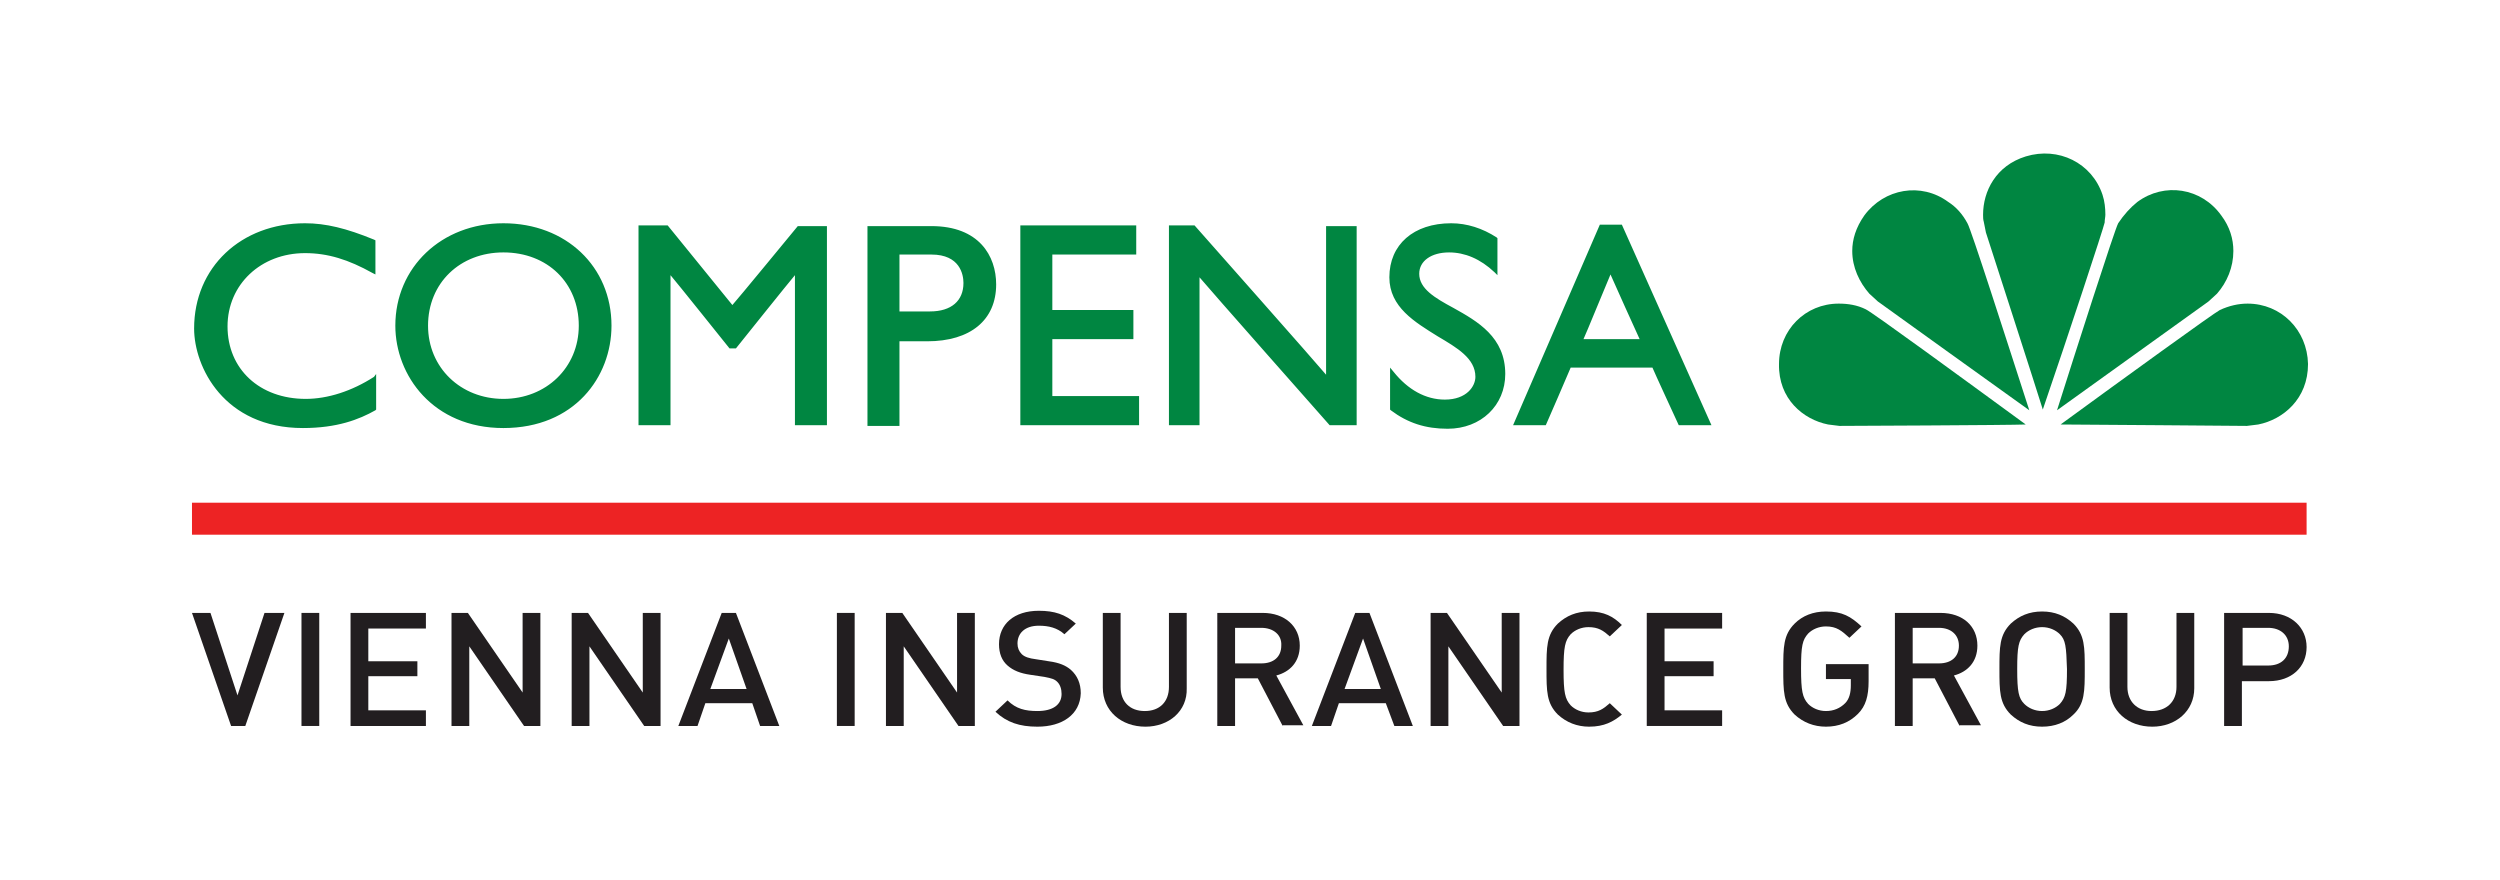
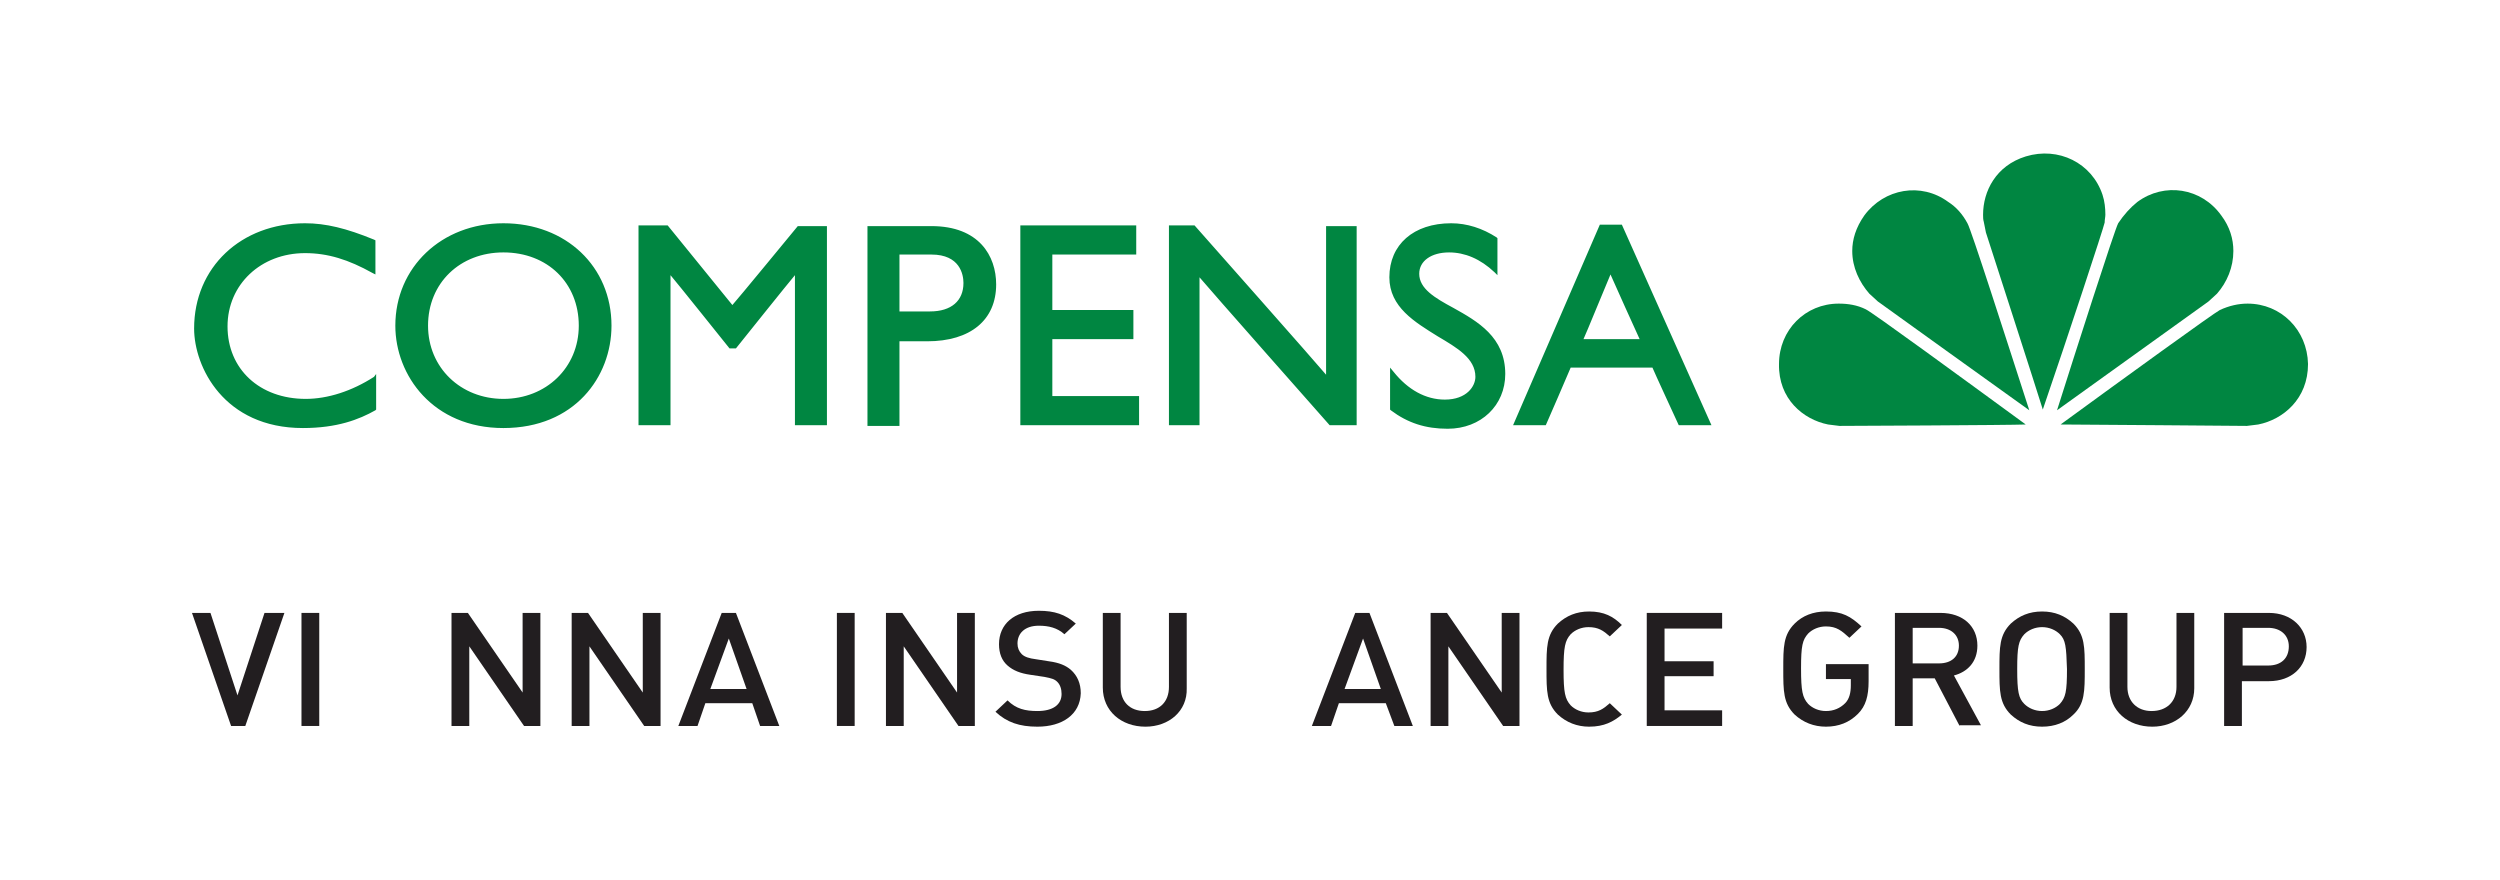
<svg xmlns="http://www.w3.org/2000/svg" xmlns:ns1="http://sodipodi.sourceforge.net/DTD/sodipodi-0.dtd" xmlns:ns2="http://www.inkscape.org/namespaces/inkscape" version="1.1" x="0px" y="0px" viewBox="0 0 351.6 123.8" style="enable-background:new 0 0 351.6 123.8;" xml:space="preserve" id="svg77" ns1:docname="compensa-logo.svg" ns2:version="1.2.1 (9c6d41e410, 2022-07-14)">
  <defs id="defs81">
	

		
		
	
			
		
				
				
			</defs>
  <ns1:namedview id="namedview79" pagecolor="#ffffff" bordercolor="#666666" borderopacity="1.0" ns2:showpageshadow="2" ns2:pageopacity="0.0" ns2:pagecheckerboard="0" ns2:deskcolor="#d1d1d1" showgrid="false" ns2:zoom="3.1574449" ns2:cx="158.03918" ns2:cy="153.92193" ns2:window-width="1920" ns2:window-height="1046" ns2:window-x="-11" ns2:window-y="-11" ns2:window-maximized="1" ns2:current-layer="svg77" />
  <style type="text/css" id="style2">
	.st0{fill:#FFFFFF;}
	.st1{fill:#FFFFFF;enable-background:new    ;}
</style>
  <g id="logo_seite_1">
</g>
  <g id="g7" style="fill:#ed2324;fill-opacity:1">
-     <rect x="27" y="70.7" class="st0" width="297.4" height="4.5" id="rect5" style="fill:#ed2324;fill-opacity:1" />
-   </g>
+     </g>
  <g id="g49" style="fill:#221e20;fill-opacity:1">
    <path class="st0" d="m 34.5,102.1 h -2 L 27,86.2 h 2.6 l 3.8,11.6 3.8,-11.6 H 40 Z" id="path9" style="fill:#221e20;fill-opacity:1" />
    <path class="st0" d="M 42.4,102.1 V 86.2 h 2.5 v 15.9 z" id="path11" style="fill:#221e20;fill-opacity:1" />
-     <path class="st0" d="M 49.3,102.1 V 86.2 h 10.6 v 2.2 H 51.8 V 93 h 6.9 v 2.1 h -6.9 v 4.8 h 8.1 v 2.2 z" id="path13" style="fill:#221e20;fill-opacity:1" />
    <path class="st0" d="M 73.7,102.1 66,90.9 v 11.2 H 63.5 V 86.2 h 2.3 l 7.7,11.2 V 86.2 H 76 v 15.9 z" id="path15" style="fill:#221e20;fill-opacity:1" />
    <path class="st0" d="M 90.6,102.1 82.9,90.9 v 11.2 H 80.4 V 86.2 h 2.3 l 7.7,11.2 V 86.2 h 2.5 v 15.9 z" id="path17" style="fill:#221e20;fill-opacity:1" />
    <path class="st0" d="m 106.9,102.1 -1.1,-3.2 h -6.6 l -1.1,3.2 h -2.7 l 6.1,-15.9 h 2 l 6.1,15.9 z m -4.4,-12.3 -2.6,7.1 h 5.1 z" id="path19" style="fill:#221e20;fill-opacity:1" />
    <path class="st0" d="M 117.7,102.1 V 86.2 h 2.5 v 15.9 z" id="path21" style="fill:#221e20;fill-opacity:1" />
    <path class="st0" d="m 134.8,102.1 -7.7,-11.2 v 11.2 h -2.5 V 86.2 h 2.3 l 7.7,11.2 V 86.2 h 2.5 v 15.9 z" id="path23" style="fill:#221e20;fill-opacity:1" />
    <path class="st0" d="m 145.9,102.2 c -2.5,0 -4.3,-0.6 -5.9,-2.1 l 1.7,-1.6 c 1.2,1.2 2.5,1.5 4.2,1.5 2.2,0 3.4,-0.9 3.4,-2.4 0,-0.7 -0.2,-1.3 -0.6,-1.7 -0.4,-0.4 -0.8,-0.5 -1.8,-0.7 l -2,-0.3 c -1.4,-0.2 -2.4,-0.6 -3.2,-1.3 -0.8,-0.7 -1.2,-1.7 -1.2,-3 0,-2.8 2.1,-4.7 5.6,-4.7 2.2,0 3.7,0.5 5.2,1.8 l -1.6,1.5 c -1,-0.9 -2.2,-1.2 -3.6,-1.2 -2,0 -3,1.1 -3,2.5 0,0.6 0.2,1.1 0.6,1.5 0.4,0.4 1.1,0.6 1.9,0.7 l 1.9,0.3 c 1.5,0.2 2.4,0.6 3.1,1.2 0.9,0.8 1.4,1.9 1.4,3.3 -0.1,3 -2.6,4.7 -6.1,4.7 z" id="path25" style="fill:#221e20;fill-opacity:1" />
    <path class="st0" d="m 161.1,102.2 c -3.4,0 -6,-2.2 -6,-5.5 V 86.2 h 2.5 v 10.4 c 0,2.1 1.3,3.4 3.4,3.4 2.1,0 3.4,-1.3 3.4,-3.4 V 86.2 h 2.5 v 10.6 c 0.1,3.2 -2.5,5.4 -5.8,5.4 z" id="path27" style="fill:#221e20;fill-opacity:1" />
-     <path class="st0" d="m 180.4,102.1 -3.5,-6.7 h -3.2 v 6.7 h -2.5 V 86.2 h 6.4 c 3.1,0 5.2,1.9 5.2,4.6 0,2.3 -1.4,3.7 -3.3,4.2 l 3.8,7 h -2.9 z m -3,-13.8 h -3.7 v 5 h 3.7 c 1.7,0 2.8,-0.9 2.8,-2.5 0.1,-1.5 -1.1,-2.5 -2.8,-2.5 z" id="path29" style="fill:#221e20;fill-opacity:1" />
    <path class="st0" d="m 196.1,102.1 -1.2,-3.2 h -6.6 l -1.1,3.2 h -2.7 l 6.1,-15.9 h 2 l 6.1,15.9 z m -4.4,-12.3 -2.6,7.1 h 5.1 z" id="path31" style="fill:#221e20;fill-opacity:1" />
    <path class="st0" d="m 211.4,102.1 -7.7,-11.2 v 11.2 h -2.5 V 86.2 h 2.3 l 7.7,11.2 V 86.2 h 2.5 v 15.9 z" id="path33" style="fill:#221e20;fill-opacity:1" />
-     <path class="st0" d="m 223.5,102.2 c -1.7,0 -3.2,-0.6 -4.4,-1.7 -1.6,-1.6 -1.6,-3.3 -1.6,-6.4 0,-3.1 0,-4.8 1.6,-6.4 1.2,-1.1 2.6,-1.7 4.4,-1.7 2.1,0 3.4,0.7 4.6,1.9 l -1.7,1.6 c -0.9,-0.8 -1.6,-1.3 -3,-1.3 -1,0 -1.9,0.4 -2.5,1 -0.8,0.9 -1,1.8 -1,5 0,3.2 0.2,4.1 1,5 0.6,0.6 1.5,1 2.5,1 1.4,0 2.1,-0.5 3,-1.3 l 1.7,1.6 c -1.2,1 -2.5,1.7 -4.6,1.7 z" id="path35" style="fill:#221e20;fill-opacity:1" />
+     <path class="st0" d="m 223.5,102.2 c -1.7,0 -3.2,-0.6 -4.4,-1.7 -1.6,-1.6 -1.6,-3.3 -1.6,-6.4 0,-3.1 0,-4.8 1.6,-6.4 1.2,-1.1 2.6,-1.7 4.4,-1.7 2.1,0 3.4,0.7 4.6,1.9 l -1.7,1.6 c -0.9,-0.8 -1.6,-1.3 -3,-1.3 -1,0 -1.9,0.4 -2.5,1 -0.8,0.9 -1,1.8 -1,5 0,3.2 0.2,4.1 1,5 0.6,0.6 1.5,1 2.5,1 1.4,0 2.1,-0.5 3,-1.3 l 1.7,1.6 c -1.2,1 -2.5,1.7 -4.6,1.7 " id="path35" style="fill:#221e20;fill-opacity:1" />
    <path class="st0" d="M 231.6,102.1 V 86.2 h 10.6 v 2.2 h -8.1 V 93 h 6.9 v 2.1 h -6.9 v 4.8 h 8.1 v 2.2 z" id="path37" style="fill:#221e20;fill-opacity:1" />
    <path class="st0" d="m 261.3,100.4 c -1.2,1.2 -2.7,1.8 -4.5,1.8 -1.7,0 -3.2,-0.6 -4.4,-1.7 -1.6,-1.6 -1.6,-3.3 -1.6,-6.4 0,-3.1 0,-4.8 1.6,-6.4 1.1,-1.1 2.6,-1.7 4.4,-1.7 2.3,0 3.5,0.7 5,2.1 l -1.7,1.6 c -1.1,-1 -1.8,-1.6 -3.3,-1.6 -1,0 -1.9,0.4 -2.5,1 -0.8,0.9 -1,1.7 -1,4.9 0,3.2 0.2,4.1 1,5 0.6,0.6 1.5,1 2.5,1 1.1,0 2,-0.4 2.7,-1.1 0.6,-0.6 0.8,-1.5 0.8,-2.5 v -0.9 h -3.5 v -2.1 h 6 v 2.4 c 0,2.1 -0.4,3.5 -1.5,4.6 z" id="path39" style="fill:#221e20;fill-opacity:1" />
    <path class="st0" d="m 275.6,102.1 -3.5,-6.7 H 269 v 6.7 h -2.5 V 86.2 h 6.4 c 3.2,0 5.2,1.9 5.2,4.6 0,2.3 -1.4,3.7 -3.3,4.2 l 3.8,7 h -3 z M 272.7,88.3 H 269 v 5 h 3.7 c 1.7,0 2.8,-0.9 2.8,-2.5 0,-1.5 -1.1,-2.5 -2.8,-2.5 z" id="path41" style="fill:#221e20;fill-opacity:1" />
    <path class="st0" d="m 291.6,100.5 c -1.1,1.1 -2.6,1.7 -4.4,1.7 -1.8,0 -3.2,-0.6 -4.4,-1.7 -1.6,-1.6 -1.6,-3.3 -1.6,-6.4 0,-3.1 0,-4.8 1.6,-6.4 1.2,-1.1 2.6,-1.7 4.4,-1.7 1.8,0 3.2,0.6 4.4,1.7 1.6,1.6 1.6,3.3 1.6,6.4 0,3.1 0,4.9 -1.6,6.4 z m -1.9,-11.3 c -0.6,-0.6 -1.5,-1 -2.5,-1 -1,0 -1.9,0.4 -2.5,1 -0.8,0.9 -1,1.7 -1,4.9 0,3.2 0.2,4.1 1,4.9 0.6,0.6 1.5,1 2.5,1 1,0 1.9,-0.4 2.5,-1 0.8,-0.9 1,-1.7 1,-4.9 -0.1,-3.2 -0.2,-4.1 -1,-4.9 z" id="path43" style="fill:#221e20;fill-opacity:1" />
    <path class="st0" d="m 302.7,102.2 c -3.4,0 -6,-2.2 -6,-5.5 V 86.2 h 2.5 v 10.4 c 0,2.1 1.4,3.4 3.4,3.4 2.1,0 3.5,-1.3 3.5,-3.4 V 86.2 h 2.5 v 10.6 c 0,3.2 -2.6,5.4 -5.9,5.4 z" id="path45" style="fill:#221e20;fill-opacity:1" />
    <path class="st0" d="m 319.1,95.8 h -3.8 v 6.3 h -2.5 V 86.2 h 6.3 c 3.2,0 5.3,2.1 5.3,4.8 0,2.8 -2.1,4.8 -5.3,4.8 z M 319,88.3 h -3.6 v 5.3 h 3.6 c 1.8,0 2.9,-1 2.9,-2.7 0,-1.6 -1.2,-2.6 -2.9,-2.6 z" id="path47" style="fill:#221e20;fill-opacity:1" />
  </g>
  <g id="Compensa_5_" style="fill:#008641;fill-opacity:1">
    <path class="st0" d="m 43,56.1 c -6.5,0 -11,-4.2 -11,-10.2 0,-5.9 4.7,-10.3 10.9,-10.3 3.2,0 6.1,0.9 9.5,2.8 l 0.4,0.2 v -4.8 l -0.2,-0.1 c -3.9,-1.6 -6.8,-2.3 -9.7,-2.3 -9,0 -15.6,6.2 -15.6,14.8 0,5.4 4.2,14 15.3,14 4.8,0 7.9,-1.2 10.2,-2.5 l 0.1,-0.1 v -5 L 52.6,53 c -3.1,2 -6.5,3.1 -9.6,3.1 z M 70.8,31.4 c -8.7,0 -15.2,6.2 -15.2,14.4 0,7 5.3,14.4 15.2,14.4 C 80.8,60.2 86,53 86,45.8 86,37.5 79.6,31.4 70.8,31.4 Z m 0,24.7 c -6,0 -10.6,-4.4 -10.6,-10.3 0,-6 4.5,-10.3 10.6,-10.3 6.2,0 10.6,4.3 10.6,10.3 0,5.9 -4.6,10.3 -10.6,10.3 z M 103,42.9 C 102.6,42.4 93.9,31.7 93.9,31.7 h -4.1 v 28.1 h 4.5 c 0,0 0,-19.9 0,-21.1 0.7,0.8 8.3,10.3 8.3,10.3 h 0.9 c 0,0 7.6,-9.5 8.3,-10.3 0,1.1 0,21.1 0,21.1 h 4.5 v -28 h -4.1 c 0,0 -8.8,10.7 -9.2,11.1 z m 28,-11.1 h -9 v 28.1 h 4.5 c 0,0 0,-11.4 0,-11.9 0.5,0 3.9,0 3.9,0 6.1,0 9.7,-3 9.7,-8 0,-4 -2.4,-8.2 -9.1,-8.2 z m -0.2,12 c 0,0 -3.8,0 -4.3,0 v -8 c 0.5,0 4.5,0 4.5,0 4,0 4.5,2.8 4.5,4 0,2.5 -1.7,4 -4.7,4 z m 17.2,3.9 c 0.5,0 11.4,0 11.4,0 v -4.1 c 0,0 -11,0 -11.4,0 v -7.8 c 0.5,0 11.8,0 11.8,0 v -4.1 h -16.3 v 28.1 h 16.7 v -4.1 c 0,0 -11.7,0 -12.2,0 z m 38.5,5 c -0.8,-1 -18.5,-21 -18.5,-21 h -3.6 v 28.1 h 4.3 c 0,0 0,-19.6 0,-20.8 0.8,1 18.3,20.8 18.3,20.8 h 3.8 v -28 h -4.3 c 0,0 0,19.7 0,20.9 z m 17.9,-9.4 c -2.6,-1.4 -4.8,-2.7 -4.8,-4.8 0,-1.8 1.7,-3 4.2,-3 2.2,0 4.4,0.9 6.4,2.8 l 0.4,0.4 v -5.2 l -0.1,-0.1 c -2,-1.3 -4.2,-2 -6.4,-2 -5.3,0 -8.7,3 -8.7,7.6 0,4.2 3.6,6.3 6.8,8.3 2.7,1.6 5.3,3.1 5.3,5.7 0,1.3 -1.2,3.2 -4.3,3.2 -2.7,0 -5.2,-1.4 -7.2,-3.9 l -0.5,-0.6 v 5.9 l 0.1,0.1 c 2.4,1.8 4.9,2.6 8,2.6 4.7,0 8.1,-3.3 8.1,-7.7 0,-5.2 -3.9,-7.4 -7.3,-9.3 z M 228.1,31.6 H 225 l -12.2,28.2 h 4.6 c 0,0 3.4,-7.8 3.5,-8.1 h 11.5 c 0.1,0.3 3.7,8.1 3.7,8.1 h 4.6 z m -5.4,16.1 c 0.3,-0.6 3.4,-8.2 3.8,-9.1 0.4,0.9 3.8,8.5 4.1,9.1 z" id="path55" style="fill:#008641;fill-opacity:1" />
    <g id="g71" style="fill:#008641;fill-opacity:1">
      <path class="st1" d="m 257.1,59.7 1.6,0.2 c 0,0 24.1,-0.1 26.2,-0.2 -8.9,-6.5 -21.6,-15.8 -22.5,-16.2 -1.2,-0.6 -2.5,-0.8 -3.8,-0.8 -4.7,0 -8.4,3.7 -8.4,8.5 -0.1,4.9 3.4,7.8 6.9,8.5 z" id="path57" style="fill:#008641;fill-opacity:1" />
      <path class="st1" d="m 274,28.4 c -3.8,-2.8 -9,-1.9 -11.8,1.9 -1.2,1.7 -1.7,3.4 -1.7,5 0,2.3 1,4.4 2.4,6 l 1.2,1.1 c 0,0 19.6,14.1 21.3,15.3 -3.4,-10.5 -8.2,-25.5 -8.7,-26.3 -0.7,-1.3 -1.6,-2.3 -2.7,-3 z" id="path59" style="fill:#008641;fill-opacity:1" />
      <path class="st1" d="m 284.9,22 c -4.2,1.3 -6,4.9 -6,8.2 0,0.3 0,0.7 0.1,1 l 0.3,1.5 c 0,0 7.4,22.9 8,24.9 3.6,-10.5 8.5,-25.4 8.7,-26.3 0,-0.4 0.1,-0.8 0.1,-1.1 0,-0.9 -0.1,-1.9 -0.4,-2.8 -1.5,-4.5 -6.2,-6.8 -10.8,-5.4 z" id="path61" style="fill:#008641;fill-opacity:1" />
      <path class="st1" d="m 316.1,42.7 c -1.3,0 -2.6,0.3 -3.9,0.9 -0.8,0.4 -13.5,9.6 -22.4,16.1 2.1,0 26.2,0.2 26.2,0.2 0,0 1.6,-0.2 1.6,-0.2 3.5,-0.7 7,-3.6 7,-8.5 -0.1,-4.8 -3.8,-8.5 -8.5,-8.5 z" id="path63" style="fill:#008641;fill-opacity:1" />
      <path class="st1" d="m 314.1,35.3 c 0,-1.7 -0.5,-3.4 -1.7,-5 -2.8,-3.9 -8,-4.7 -11.8,-1.9 -1,0.8 -1.9,1.8 -2.7,3 -0.5,0.9 -6.1,18.4 -8.6,26.3 4.2,-3 21.3,-15.3 21.3,-15.3 0,0 1.2,-1.1 1.2,-1.1 1.4,-1.6 2.3,-3.7 2.3,-6 z" id="path65" style="fill:#008641;fill-opacity:1" />
      <g id="g69" style="fill:#008641;fill-opacity:1">
        <path class="st1" d="M 292.5,59.5" id="path67" style="fill:#008641;fill-opacity:1" />
      </g>
    </g>
  </g>
</svg>